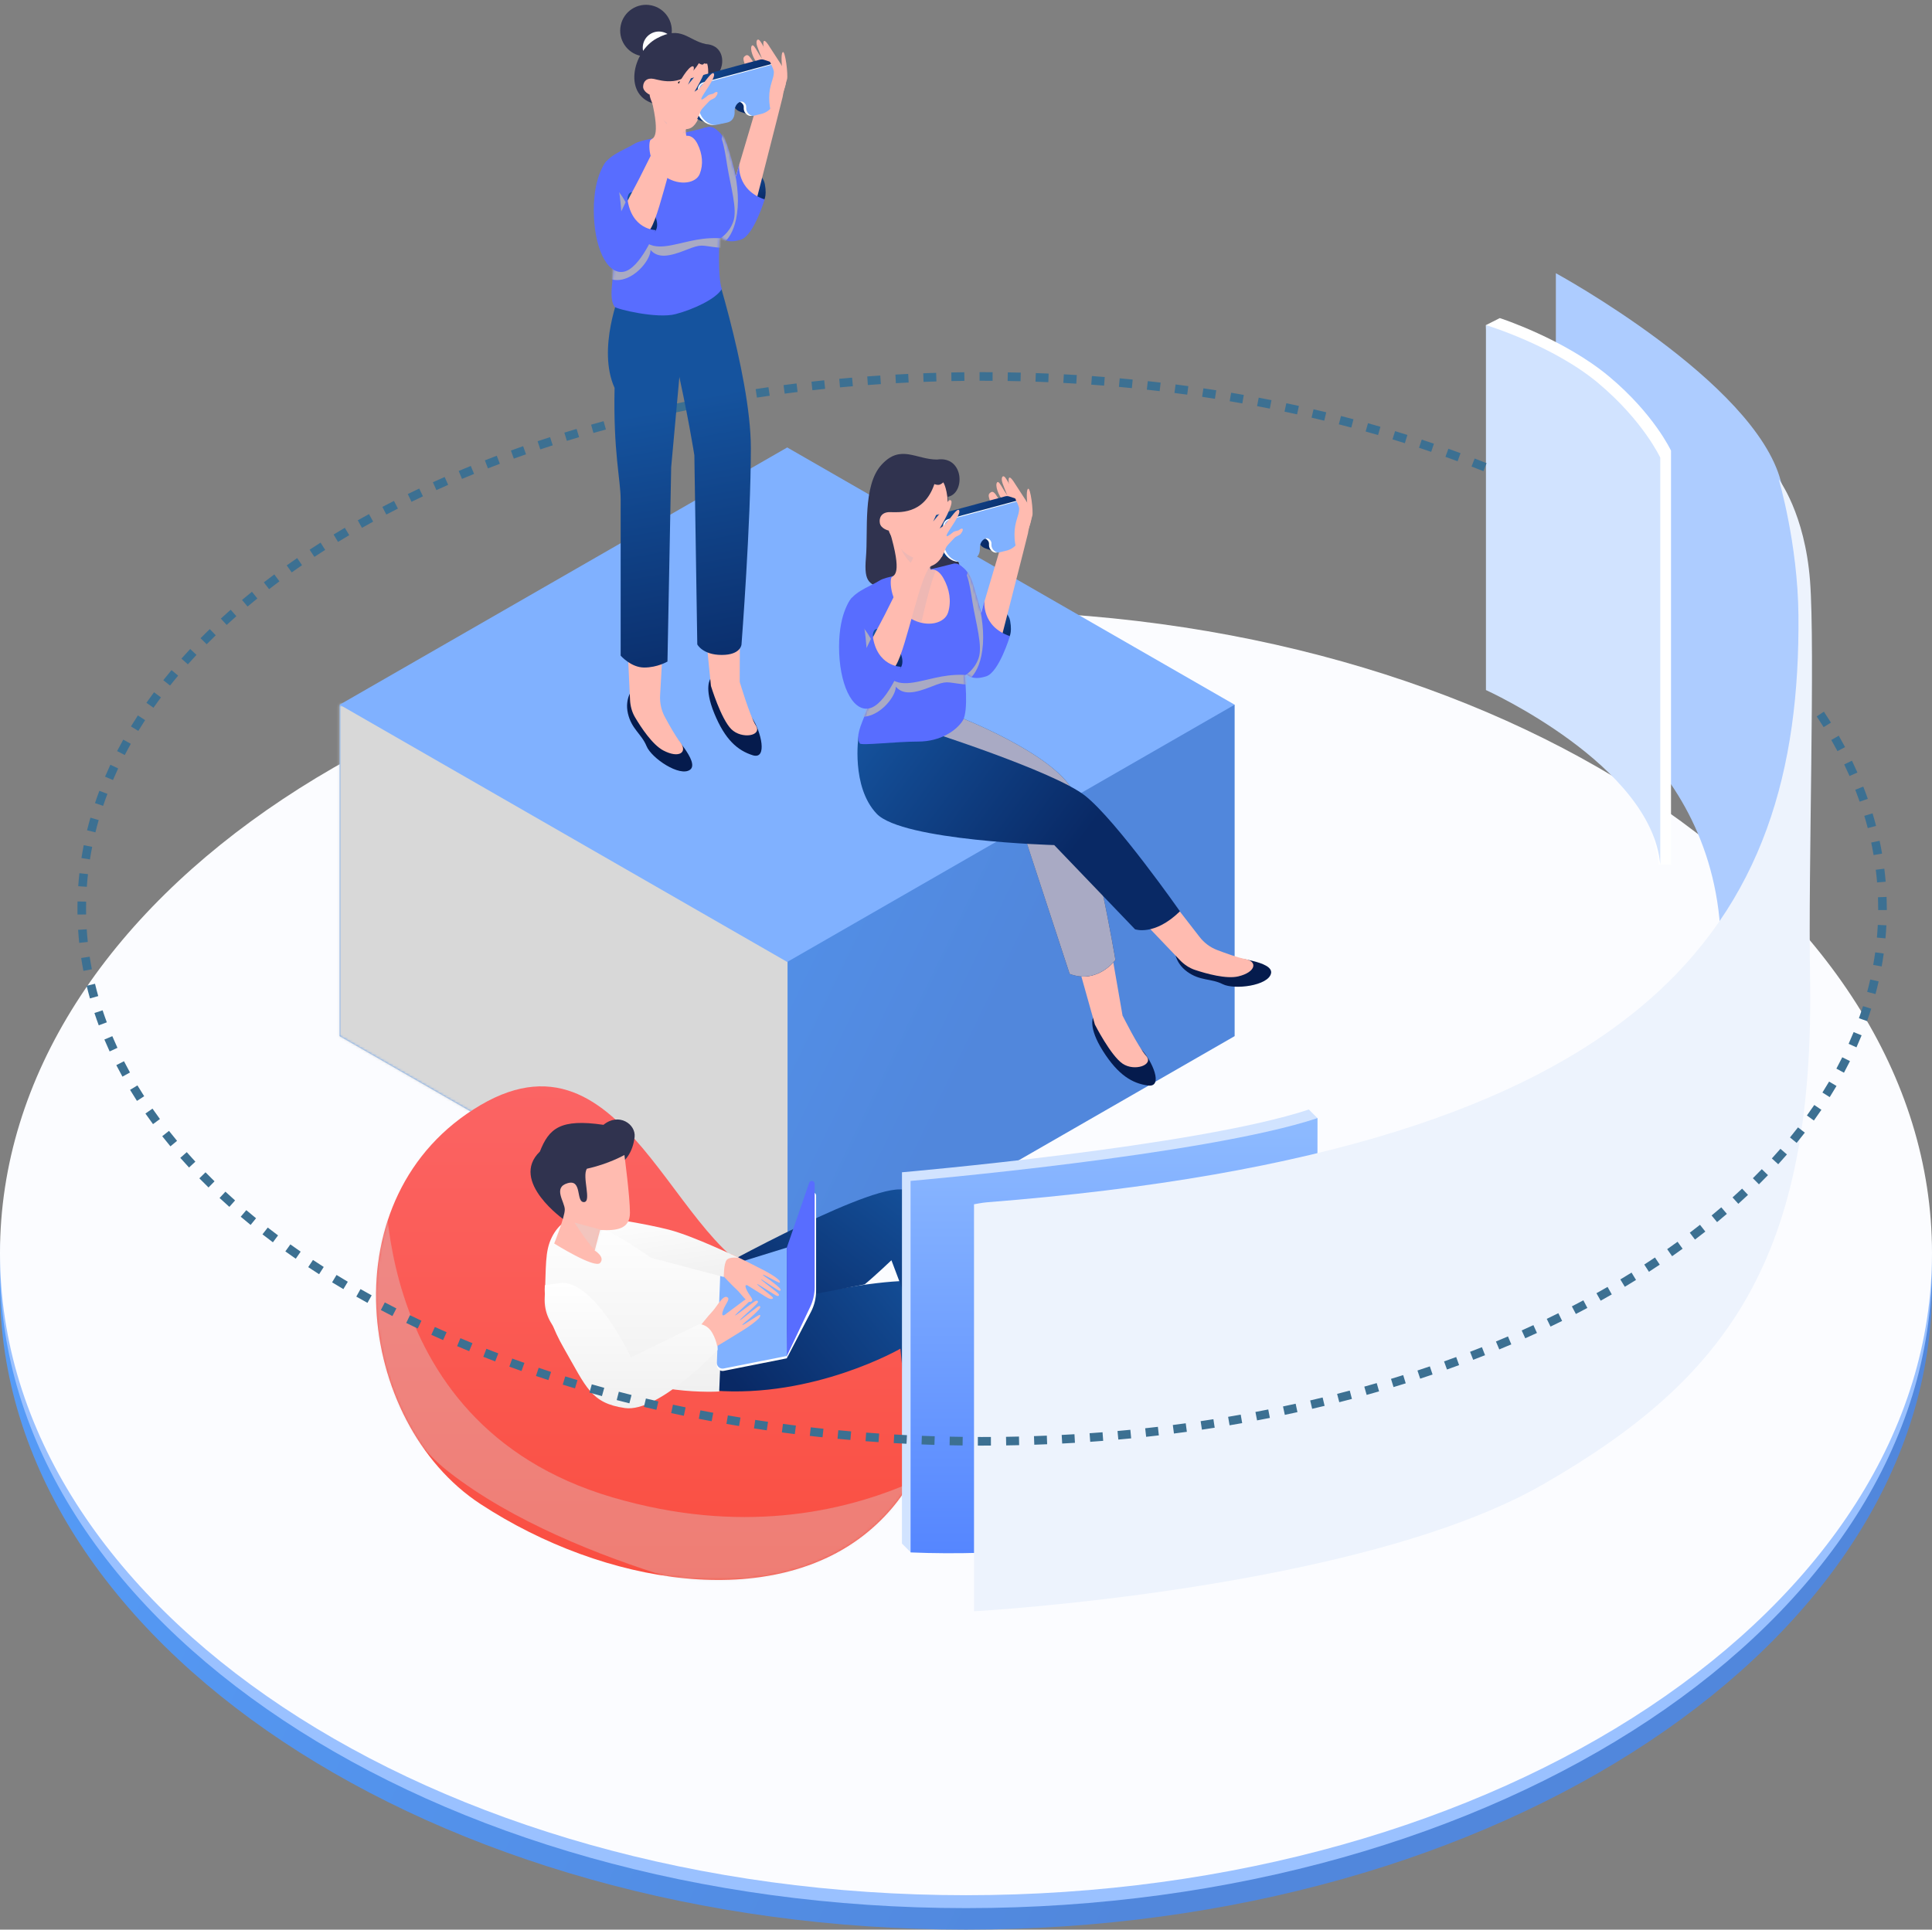
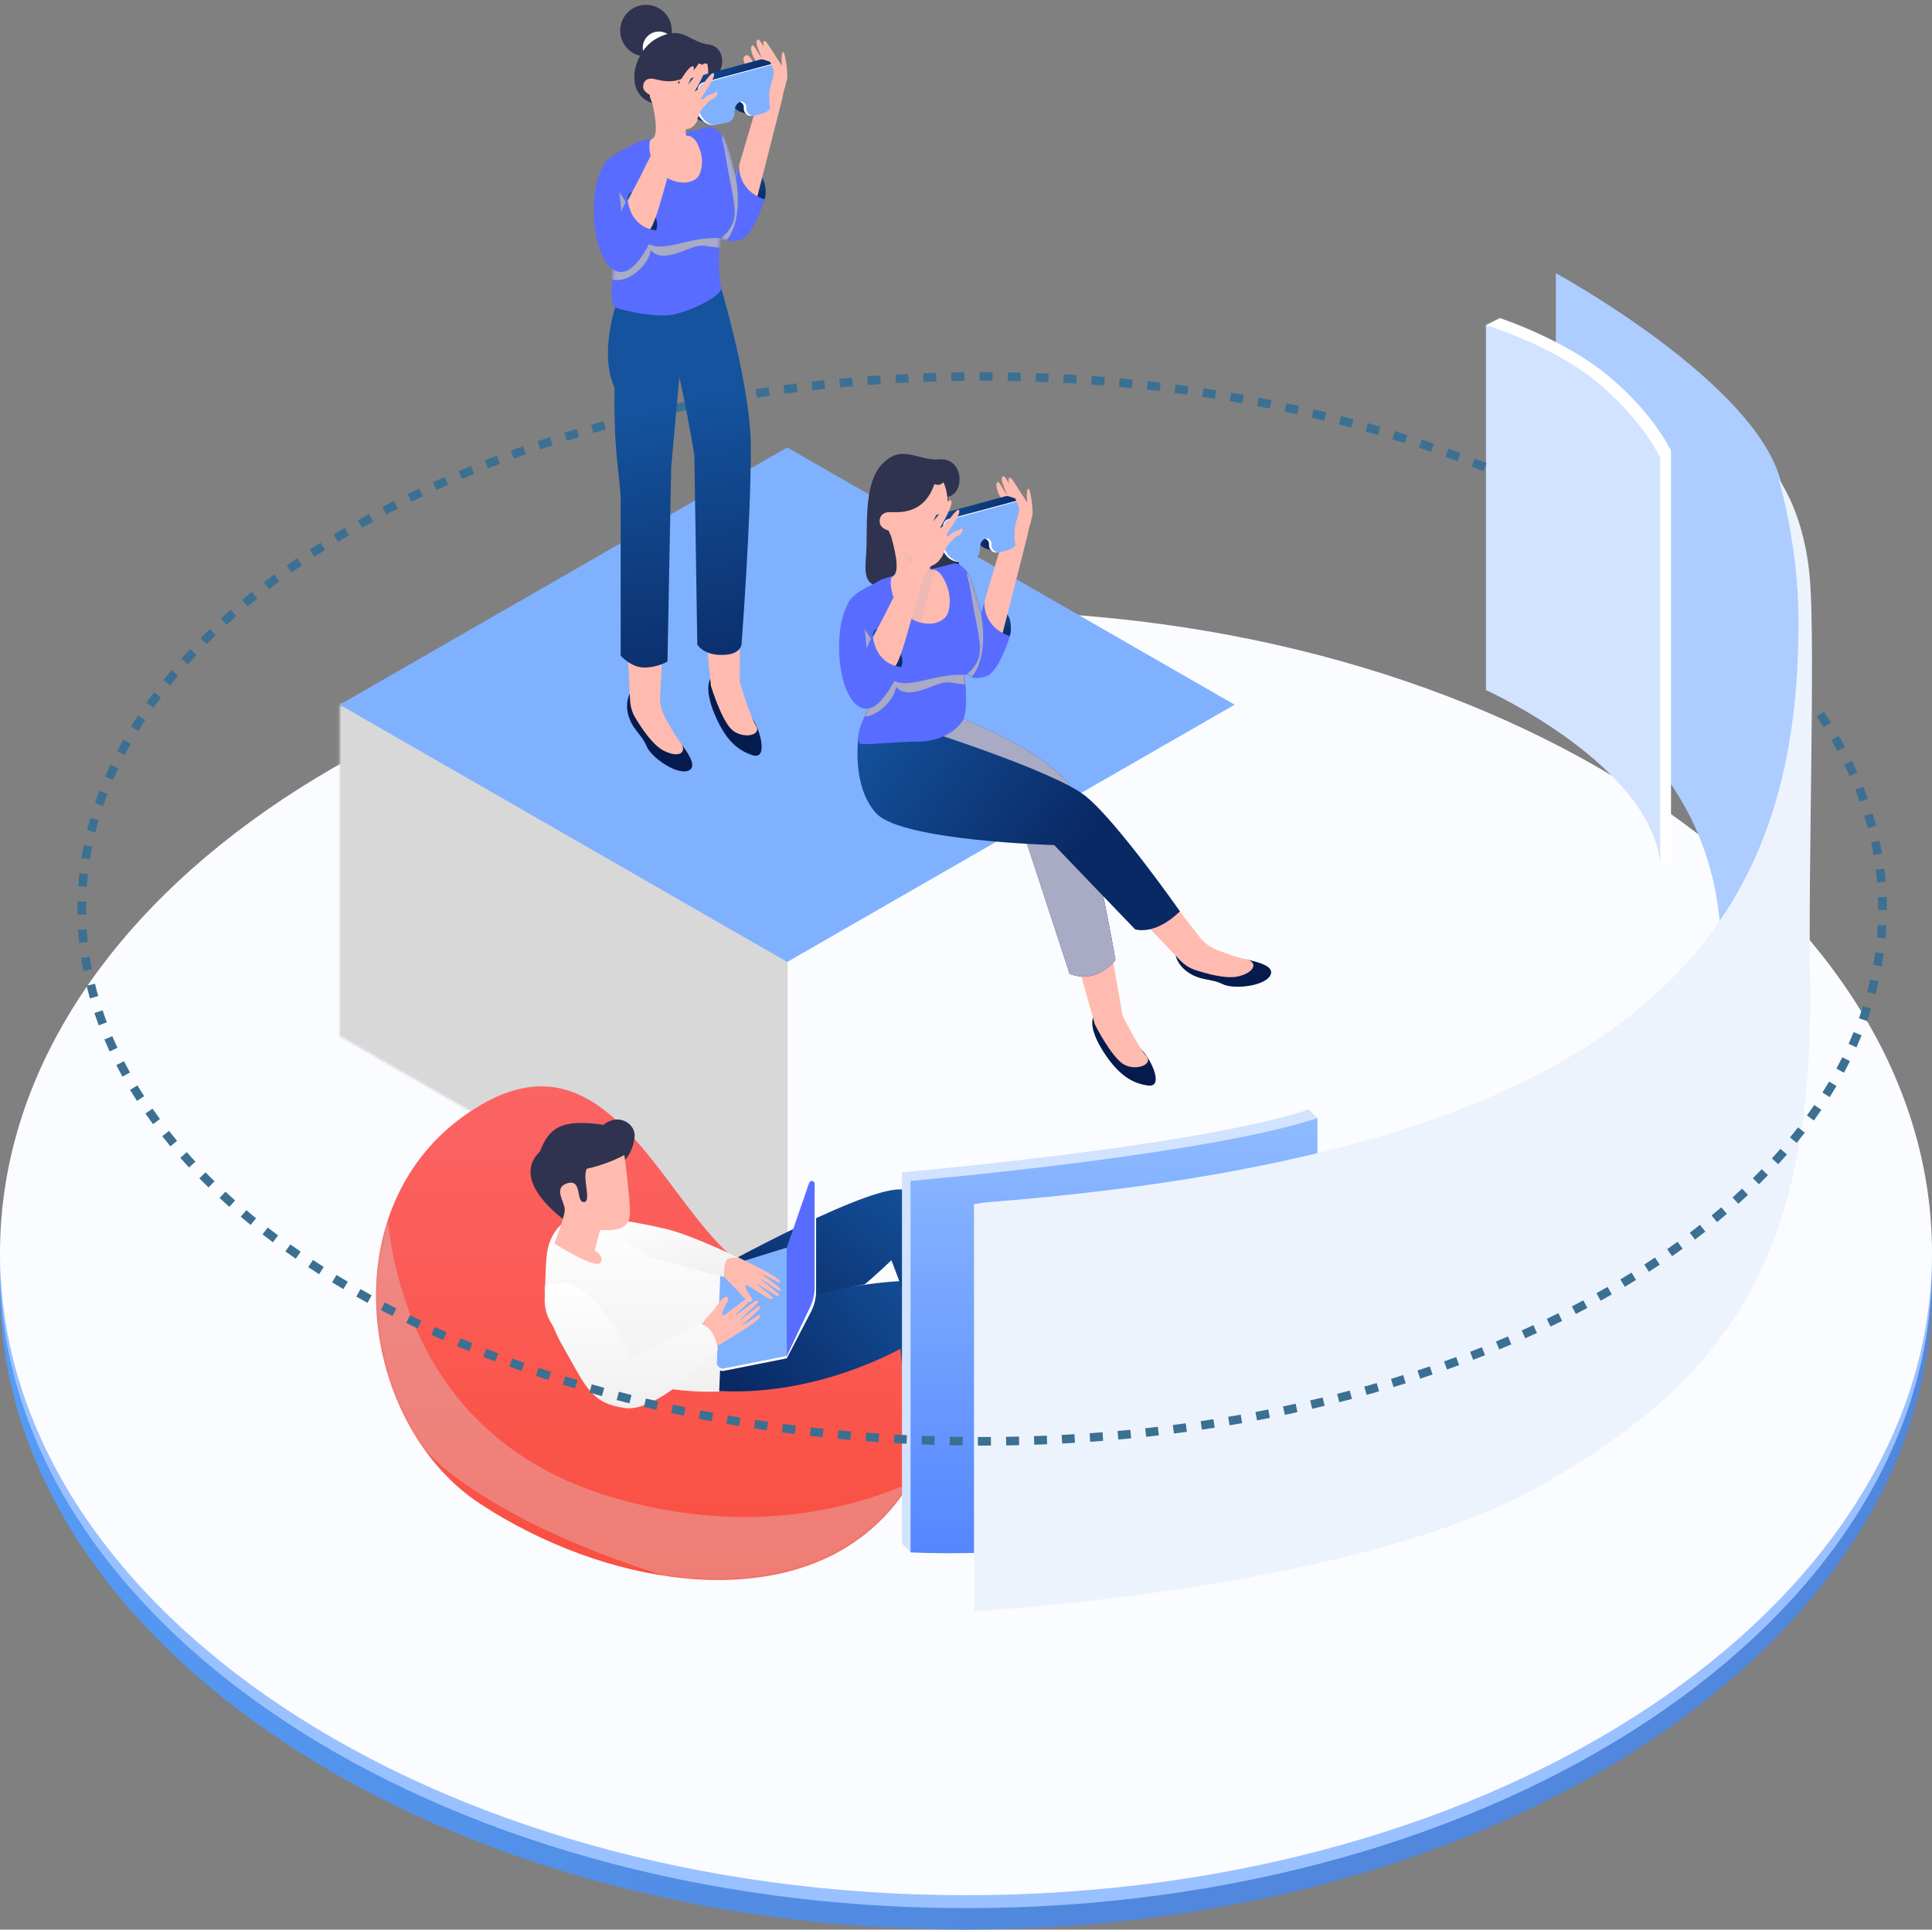
<svg xmlns="http://www.w3.org/2000/svg" width="808" height="807.2" viewBox="0 0 808 807.2" fill="none">
  <rect x="0" y="0" width="808" height="807.2" fill="#808080" stroke="none" />
  <path d="M404 807.2C627.121 807.2 808 686.936 808 538.585C808 390.234 627.121 269.97 404 269.97C180.879 269.97 0 390.234 0 538.585C0 686.936 180.879 807.2 404 807.2Z" fill="url(#linear_fill_vcT1x0X8sRek-N9DQ3bhz)">
</path>
  <path d="M404 798.2C627.121 798.2 808 677.936 808 529.585C808 381.234 627.121 260.97 404 260.97C180.879 260.97 0 381.234 0 529.585C0 677.936 180.879 798.2 404 798.2Z" fill="#9AC1FF">
</path>
  <path d="M404 792.8C627.121 792.8 808 672.536 808 524.185C808 375.834 627.121 255.57 404 255.57C180.879 255.57 0 375.834 0 524.185C0 672.536 180.879 792.8 404 792.8Z" fill="#FBFCFF">
</path>
-   <path d="M142.04 294.78L142.04 433.432L329.232 541.04L516.35 433.432L516.35 294.78L142.04 294.78Z" fill="url(#linear_fill_1CVCIi8rnplubG2SAv2Vu)">
- </path>
  <g mask="url(#mask-b6r5T44yTobeCr-dffUUB)" style="mix-blend-mode:multiply">
    <rect x="122.46" y="278.92" width="206.91" height="281.27" fill="#D8D8D8">
</rect>
  </g>
  <path d="M329.232 187.18L142.04 294.79L329.232 402.4L516.35 294.79L329.232 187.18Z" fill="#80B1FF">
</path>
  <path d="M412.29 250.52C412.29 250.52 421.478 254.192 422.467 259.705C423.456 265.218 421.859 266.801 421.859 266.801C421.859 266.801 419.471 267.961 417.568 265.857C415.664 263.754 413.503 257.569 413.503 257.569L412.29 250.52Z" fill="url(#linear_fill_F_NG0zaI887NQmmGz_sbx)">
</path>
  <path d="M416.256 276.75C416.256 276.75 429.921 223.405 429.921 223.084C429.921 222.97 430.405 219.811 431.725 215.841C432.263 214.222 430.962 203.543 429.921 204.497C428.88 205.451 429.86 211.632 429.605 212.199C428.493 208.354 425.213 209.224 422.788 208.374C420.363 207.524 418.095 200.551 417.025 201.773C415.956 202.996 417.751 207.749 419.498 209.213C421.245 210.676 423.623 211.461 423.623 211.461L419.772 224.472L409.82 258.022L416.256 276.75Z" fill="#FFBBB0">
</path>
  <path d="M396.66 236.297C396.66 236.297 403.668 233.327 407.027 244.65C410.387 255.973 410.387 256.476 410.387 256.476L411.724 251.337C411.724 251.337 410.387 262.057 422.36 266.106C422.36 266.106 417.807 281.221 412.45 282.918C407.093 284.615 404.434 283.089 402.667 279.914C400.9 276.739 396.66 236.297 396.66 236.297Z" fill="#586DFF">
</path>
  <g mask="url(#mask-yosqD_mrHvM-B-I7dDyCV)" style="mix-blend-mode:multiply">
    <path d="M404.88 238.39C404.88 238.39 412.094 254.882 411.083 269.402C410.073 283.923 402.676 285.73 402.676 285.73C402.676 285.73 398.851 263.671 399.862 260.104C400.872 256.537 404.88 238.39 404.88 238.39Z" fill="#A9AAC4">
</path>
  </g>
  <path d="M457.184 425.606C457.184 425.606 454.946 429.657 461.292 439.681C467.639 449.704 473.538 453.215 480.124 454.092C486.709 454.968 481.945 443.707 477.09 438.698C472.235 433.688 468.455 422.53 468.455 422.53L457.184 425.606Z" fill="#051B4D">
</path>
  <path d="M465.176 400.08L469.462 424.791C469.462 424.791 475.973 437.924 479.344 441.691C482.714 445.457 474.471 448.369 469.462 444.926C464.452 441.483 457.896 428.568 457.896 428.568L450.9 403.676L465.176 400.08Z" fill="#FFBBB0">
</path>
  <path d="M491.244 397.15C491.244 397.15 491.092 402.554 496.511 406.49C501.93 410.425 506.447 409.213 511.339 411.683C516.231 414.152 530.463 412.369 531.579 407.177C532.695 401.985 515.204 400.702 514.053 400.083C512.903 399.464 491.244 397.15 491.244 397.15Z" fill="#051B4D">
</path>
  <path fill="#FFBBB0" d="M478.282 385.736L492.188 400.303L493.442 401.618C495.206 403.466 497.353 404.93 499.777 405.736C504.542 407.321 512.853 409.635 517.855 408.446C525.18 406.704 526.129 402.21 520.778 401.183C517.627 400.579 512.564 398.758 508.931 397.369C506.041 396.264 503.563 394.355 501.667 391.91L489.204 375.84L478.282 385.736">
</path>
  <path d="M396.398 207.832C403.808 206.455 403.212 190.575 391.912 192.239C383.056 192.239 376.641 185.69 368.675 194.414C360.71 203.138 363.116 221.986 362.153 233.195C361.19 244.405 363.795 244.189 370.819 246.95C377.842 249.71 406.839 249.648 400.623 234.458C394.407 219.268 397.493 214.559 396.398 207.832Z" fill="#30334F">
</path>
  <path d="M400.186 299.53C400.186 299.53 440.279 314.861 448.859 331.023C457.439 347.185 466.49 401.555 466.49 401.555C466.49 401.555 459.069 411.845 447.343 407.393L423.25 333.804L385.68 311.751L400.186 299.53Z" fill="url(#linear_fill_LvkSGYeOttwPJ8gDHWUjn)">
</path>
  <g style="mix-blend-mode:multiply">
    <path d="M400.186 299.53C400.186 299.53 440.279 314.861 448.859 331.023C457.439 347.185 466.49 401.555 466.49 401.555C466.49 401.555 459.069 411.845 447.343 407.393L423.25 333.804L385.68 311.751L400.186 299.53Z" fill="#A9AAC4">
</path>
  </g>
  <path d="M359.046 308.016C359.046 308.016 355.863 329.018 366.633 340.393C377.402 351.767 440.895 353.511 440.895 353.511L474.696 388.74C474.696 388.74 482.773 391.676 493.48 381.221C493.48 381.221 466.917 343.297 453.907 332.936C440.895 322.575 385.677 305.07 385.677 305.07L359.046 308.016Z" fill="url(#linear_fill_eL3twITQ6IcNFz51az112)">
</path>
  <path d="M402.678 301.366C400.18 305.466 393.434 310.209 384.045 310.209C374.655 310.209 360.24 311.957 359.605 311.007C355.957 305.556 368.148 292.378 364.703 281.037C360.657 267.721 352.997 260.415 354.183 254.154C355.37 247.893 363.602 245.572 367.867 242.856C370.569 241.136 379.002 240.023 386.986 238.558C391.605 237.71 396.213 236.362 399.117 235.7C404.385 235.7 405.406 243.73 406.746 252.142C408.086 260.555 411.068 270.199 409.268 275.338C407.468 280.477 403.48 282.589 403.48 282.589C403.48 282.589 405.176 297.266 402.678 301.366Z" fill="#586DFF">
</path>
  <g mask="url(#mask-I1uuIeCIE4glMU66-IHH2)" style="mix-blend-mode:multiply">
    <path d="M351.215 253.65C351.215 253.65 363.506 260.974 366.774 273.575C370.041 286.176 376.229 286.625 383.383 285.263C390.538 283.901 396.373 281.524 406.13 282.523C415.887 283.521 409.783 286.985 402.698 286.217C395.613 285.449 396.297 284.535 389.458 287.251C382.621 289.968 377.81 290.872 374.645 287.251C374.645 293.906 357.638 311.234 348.421 288.455C339.205 265.676 351.215 253.65 351.215 253.65Z" fill="#A9AAC4">
</path>
  </g>
  <g mask="url(#mask-I1uuIeCIE4glMU66-IHH2)">
    <path d="M365.014 266.062C365.014 266.062 364.918 262.587 367.483 263.108C370.048 263.628 379.932 273.473 376.805 279.158C373.679 284.843 365.014 266.062 365.014 266.062Z" fill="url(#linear_fill_hnWYdc92pNCehVQ-nisAu)">
</path>
  </g>
  <path d="M388.588 233.034C388.588 233.034 388.588 237.328 389.255 238.373C389.255 238.373 392.012 237.328 394.582 241.924C397.153 246.52 397.938 251.547 396.523 256.175C395.108 260.802 387.768 262.665 381.123 258.848C372.064 253.594 371.978 242.467 372.902 241.48C373.826 240.494 377.58 240.654 371.978 221.885C366.377 203.117 388.588 233.034 388.588 233.034Z" fill="#FFBBB0">
</path>
  <g mask="url(#mask-ezeXx9RUWJluHgSOIVU1s)" style="mix-blend-mode:multiply" opacity="0.2">
    <path d="M385.178 261.22C385.178 261.22 389.331 241.863 391.836 237.938C394.342 234.012 385.178 234.635 385.178 234.635L376.28 260.105L385.178 261.22Z" fill="#A9AAC4">
</path>
  </g>
  <g mask="url(#mask-ezeXx9RUWJluHgSOIVU1s)" style="mix-blend-mode:multiply" opacity="0.2">
    <path d="M375.17 224.47C375.17 224.47 377.769 238.969 389.254 238.372C400.738 237.775 391.9 230.954 390.577 229.811C389.254 228.668 375.17 224.47 375.17 224.47Z" fill="#A9AAC4">
</path>
  </g>
  <path d="M396.513 213.341C396.513 222.092 397.409 234.244 390.384 234.454C383.358 234.664 379.177 232.845 375.439 228.05C371.702 223.256 371.721 221.97 371.721 221.97C371.721 221.97 368.432 221.248 367.98 218.859C367.528 216.471 368.769 214.229 372.104 214.229C375.439 214.229 386.338 215.648 390.771 202.512C390.771 202.512 391.894 202.979 392.795 202.783C393.696 202.588 394.499 201.77 394.499 201.77C394.499 201.77 396.513 204.59 396.513 213.341Z" fill="#FFBBB0">
</path>
  <path d="M425.87 209.76C425.87 209.76 424.61 207.673 424.61 207.396C424.61 207.373 424.584 207.3 424.536 207.187C424.03 205.997 421.07 200.3 420.177 199.497C419.199 198.618 418.541 200.022 419.271 202.106C420.001 204.19 421.81 208.535 421.81 208.535L425.87 209.76Z" fill="#FFBBB0">
</path>
-   <path d="M414.407 205.925C416.002 204.933 417.018 208.427 418.415 209.48C419.811 210.532 417.93 213.767 417.93 213.767C417.93 213.767 415.191 213.975 414.407 210.885C413.623 207.795 412.812 206.918 414.407 205.925Z" fill="#FFBBB0">
- </path>
  <path fill="url(#linear_fill_ZADFAkIjqE6nWdfcfPy5U_0)" d="M403.87 227.77L403.87 227.22C403.87 225.347 404.769 223.89 406.29 223.3L406.31 223.29C406.56 223.193 406.853 223.188 407.16 223.27C408.066 223.511 408.849 224.456 408.91 225.38C409.022 227.078 410.412 228.833 412.08 229.39L417.08 231.06C419.832 228.28 421.927 224.828 423.27 220.87L427.17 212.49L427.17 210.8C427.17 209.948 426.629 209.2 425.82 208.93L422.09 207.68C421.536 207.495 420.944 207.478 420.38 207.63L391.21 215.51C389.915 215.86 389.01 217.038 389.01 218.38L389.01 224.05C389.01 227.862 392.11 231.986 395.93 233.26L400.3 234.72L401.71 233.37C403.112 232.026 403.87 230.059 403.87 227.77">
</path>
  <path fill="#FFFFFF" d="M419.87 230.4C423.74 229.457 426.12 226.15 426.12 221.71L426.67 210.42C426.703 209.75 426.079 209.236 425.43 209.41L396.63 217.14C395.396 217.471 394.516 218.564 394.44 219.84L393.95 228.05C393.95 228.885 394.166 229.773 394.57 230.64C395.9 233.488 398.945 235.385 401.37 234.87L405.69 233.95C407.6 233.545 408.78 231.952 408.78 229.79L408.78 229.24C408.78 227.38 409.681 225.935 411.2 225.35C411.46 225.25 411.77 225.254 412.09 225.36C412.933 225.639 413.62 226.544 413.62 227.38L413.62 228.17C413.62 228.551 413.718 228.956 413.91 229.35C414.514 230.584 415.849 231.384 416.89 231.13L419.87 230.4">
</path>
  <path fill="#80B1FF" d="M409.8 229.17C409.8 227.287 410.698 225.823 412.22 225.23C412.48 225.128 412.799 225.132 413.12 225.24C413.964 225.523 414.64 226.434 414.64 227.28L414.64 228.09C414.64 228.476 414.747 228.881 414.94 229.28C415.545 230.529 416.877 231.337 417.92 231.08L420.91 230.35C424.787 229.395 427.17 226.035 427.17 221.54L427.17 210.54C427.17 209.888 426.549 209.419 425.92 209.59L397.13 217.4C395.836 217.751 394.94 218.929 394.94 220.27L394.94 227.96C394.94 228.806 395.154 229.713 395.56 230.59C396.892 233.474 399.94 235.381 402.37 234.86L406.7 233.94C408.613 233.53 409.8 231.908 409.8 229.72L409.8 229.17">
</path>
  <path d="M390.285 218.121C390.285 218.121 393.038 214.857 394.052 213.465C395.833 211.022 396.549 208.877 397.537 209.253C399.644 210.055 392.993 221.058 392.993 221.058C392.993 221.058 394.888 219.836 395.494 219.112C397.794 216.366 400.423 212.327 401.113 213.465C402.115 215.117 396.313 222.212 395.898 223.865C395.623 224.965 397.157 223.849 398.588 222.652C399.307 222.051 400.69 222.083 401.113 221.712C402.38 220.602 403.497 221.096 401.827 223.28C401.267 224.014 399.867 224.264 399.175 225.011C397.804 226.489 396.407 227.862 395.898 228.608C395.133 229.731 394.075 235.032 389.6 236.713C385.123 238.393 379.234 270.879 374.685 278.314C370.138 285.748 364.657 287.467 360.611 284.036C356.566 280.605 365.672 265.788 370.072 257.086C374.472 248.384 384.038 229.104 384.038 229.104C384.038 229.104 385.094 221.021 385.778 219.112C386.463 217.203 390.455 210.407 392.27 210.407C394.085 210.407 390.285 218.121 390.285 218.121Z" fill="#FFBBB0">
</path>
  <path d="M356.343 249.95C356.343 249.95 350.91 255.454 350.91 270.593C350.91 285.732 356.245 297.607 363.317 296.372C370.388 295.136 376.81 278.931 376.81 278.931C376.81 278.931 366.644 278.931 364.955 265.757L362.39 271.104C362.39 271.104 361.961 263.737 360.819 259.586C359.678 255.436 356.343 249.95 356.343 249.95Z" fill="#586DFF">
</path>
  <path d="M431.263 217.471C431.804 213.735 430.18 211.088 428.955 209.211C427.178 206.489 425.014 203.194 424.503 202.359C420.948 196.557 421.873 202.291 422.047 202.756C423.569 206.82 426.238 211.425 426.238 212.772C426.238 215.854 424.279 218.003 424.279 223.553C424.279 229.103 425.79 231.09 425.79 231.09C425.79 231.09 430.723 221.208 431.263 217.471Z" fill="#FFBBB0">
</path>
  <path d="M387.869 559.007C387.869 559.007 403.085 607.647 362.932 640.845C322.778 674.04 253.045 663.259 200.941 629.161C148.836 595.064 136.871 499.928 200.941 462.295C265.01 424.664 284.256 534.385 328.359 535.931C372.459 537.48 387.869 559.007 387.869 559.007Z" fill="url(#linear_fill_FqjpJNRZVkymCdLYBRE58)">
</path>
  <g mask="url(#mask-Pgv9kFdoE7njVYiBDXSQJ)" style="mix-blend-mode:multiply" opacity="0.34">
    <path d="M427.67 589.847C427.67 589.847 362.538 657.658 256.085 626.35C149.634 595.042 161.399 481.18 161.399 481.18C161.399 481.18 134.478 574.178 187.621 615.676C240.765 657.173 333.506 673.3 333.506 673.3C333.506 673.3 396.071 650.276 411.869 620.062C427.67 589.847 427.67 589.847 427.67 589.847Z" fill="#D8D8D8">
</path>
  </g>
  <path d="M387.538 642.869C389.878 643.67 392.145 641.942 398.173 640.96C401.613 640.4 410.81 644.122 414.208 643.512C423.563 641.833 422.425 638.04 420.805 636.899C419.962 636.304 416.962 635.381 412.682 634.7C408.731 634.071 403.623 630.719 402.171 629.246C399.143 626.175 397.933 624.725 397.986 619.483C397.996 618.469 398.322 615.533 398.842 611.417C401.009 594.242 385.614 545.54 385.614 545.54L388.151 557.158C388.151 557.158 385.639 573.964 385.296 585.701C384.952 597.439 387.216 629.006 386.403 632.075C385.59 635.144 383.863 641.61 387.538 642.869Z" fill="#FFBBB0">
</path>
  <path d="M382.519 639.521C382.519 639.521 381.75 641.399 381.75 643.548C381.75 645.697 386.306 646.85 391.793 646.85C397.279 646.85 395.146 644.754 398.845 644.151C402.544 643.548 402.07 645.652 407.469 645.652C412.868 645.652 420.277 644.662 421.34 639.521C422.403 634.379 382.519 639.521 382.519 639.521Z" fill="#30334F">
</path>
  <path d="M412.114 629.907C419.455 631.67 423.981 634.27 423.266 637.372C422.551 640.473 418.625 644.142 409.914 643.329C401.202 642.516 399.398 643.298 394.962 643.699C390.526 644.1 385.307 644.109 383.132 640.74C383.132 640.74 382.348 636.757 383.132 630.787C383.916 624.816 383.742 624.221 385.258 622.344C385.843 621.619 387.312 622.588 387.312 623.475C387.312 624.623 389.985 625.423 393.296 625.423C395.7 625.423 396.663 625.11 399.14 624.485C398.636 623.821 398.426 623.308 398.491 623.041C398.593 622.619 400.778 623.285 402.198 624.485C403.693 625.367 404.773 628.144 412.114 629.907Z" fill="#181E36">
</path>
  <path d="M296.882 550.75C296.882 550.75 370.933 531.845 387.693 536.593C404.452 541.341 400.767 549.372 400.767 562.556C400.767 575.74 400.767 612.368 400.767 612.368C400.767 612.368 400.482 617.93 391.656 618.921C382.83 619.911 381.618 614.892 381.618 614.892L376.57 564.167C376.57 564.167 340.534 585.001 298.433 581.697C256.331 578.393 296.882 550.75 296.882 550.75Z" fill="url(#linear_fill_P5Xz3AtGlVThV5RkUevfh)">
</path>
  <path d="M426.163 592.62C435.024 589.186 433.184 585.68 431.376 584.869C430.435 584.446 427.314 584.112 422.982 584.26C418.984 584.397 413.331 582.081 411.624 580.912C408.066 578.475 406.601 577.283 405.653 572.127C405.47 571.13 405.23 568.185 404.954 564.046C403.805 546.773 379.399 501.903 379.399 501.903L384.106 512.824C384.106 512.824 384.848 529.8 386.751 541.387C388.653 552.975 396.899 583.53 396.686 586.698C396.473 589.865 396.012 596.543 399.859 597.077C402.309 597.417 404.205 595.288 409.935 593.174C413.205 591.967 422.943 593.867 426.163 592.62Z" fill="#FFBBB0">
</path>
  <path d="M394.292 594.738C394.292 594.738 393.896 596.729 394.306 598.838C394.716 600.948 399.408 601.21 404.794 600.163C410.179 599.116 407.685 597.466 411.201 596.168C414.717 594.871 414.653 597.027 419.953 595.996C425.253 594.966 432.337 592.581 432.399 587.331C432.462 582.081 394.292 594.738 394.292 594.738Z" fill="#30334F">
</path>
  <path d="M402.181 578.843C404.54 578.384 405.427 577.893 407.739 576.807C407.117 576.251 406.813 575.788 406.826 575.514C406.846 575.08 409.117 575.316 410.741 576.224C412.376 576.805 413.966 579.324 421.509 579.654C429.051 579.983 433.991 581.673 433.88 584.853C433.77 588.034 430.617 592.385 421.91 593.249C413.203 594.113 411.582 595.225 407.304 596.466C403.025 597.706 397.904 598.71 395.127 595.818C395.127 595.818 393.597 592.058 393.227 586.047C392.858 580.037 392.573 579.486 393.703 577.354C394.139 576.531 395.766 577.202 395.935 578.072C396.154 579.199 398.931 579.475 402.181 578.843Z" fill="#181E36">
</path>
  <path d="M361.606 537.283C361.46 537.305 338.197 541.81 338.051 541.833C317.332 544.976 320.399 545.672 312.434 551.778C306.162 556.587 311.702 562.608 301.764 564.45C260.168 572.161 292.217 534.825 292.217 534.825C292.217 534.825 358.954 497.282 376.404 497.544C393.855 497.805 392.376 506.552 395.804 519.345C399.231 532.138 408.754 567.677 408.754 567.677L390.882 575.091L372.81 527.182C372.81 527.182 365.477 534.161 361.606 537.283Z" fill="url(#linear_fill__BmHFXAATlcBmRCBjHTSG)">
</path>
  <path d="M248.652 509.143C248.652 509.143 261.141 512.827 272.719 525.95C295.992 523.83 303.07 525.95 303.07 525.95L300.78 582.085C300.78 582.085 268.845 584.198 248.652 569.465C238.529 562.08 227.154 555.603 227.807 542.722C228.46 529.841 227.791 523.531 230.805 517.526C236.848 505.483 248.652 509.143 248.652 509.143Z" fill="url(#linear_fill_1LorGAX1y61iT3J8oJnqA)">
</path>
  <path fill="#FFFFFF" d="M302.93 530.97C301.967 531.268 301.299 532.133 301.26 533.14L299.81 571.04C299.752 572.574 301.144 573.759 302.65 573.46L329.06 568.21L329.06 522.88L302.93 530.97">
</path>
  <path fill="#80B1FF" d="M302.93 529.98C301.967 530.278 301.299 531.143 301.26 532.15L299.81 570.05C299.752 571.584 301.144 572.769 302.65 572.47L329.06 567.22L329.06 521.89L302.93 529.98">
</path>
  <path fill="#FFFFFF" d="M329.06 568.21L339.17 548.76C340.577 546.053 341.31 543.041 341.31 539.99L341.31 500.1C341.31 498.766 339.447 498.443 339 499.7L330.05 524.84L329.06 568.21">
</path>
  <path fill="#586DFF" d="M329.06 567.23L338.85 546.68C340.067 544.126 340.7 541.329 340.7 538.5L340.7 495.2C340.7 493.859 338.827 493.552 338.39 494.82L329.06 521.89L329.06 567.23">
</path>
  <path d="M322.793 538.018C325.073 539.394 326.055 540.351 326.438 539.802C326.821 539.254 325.095 537.891 323.203 536.396C321.308 534.898 319.197 533.684 319.057 533.283C318.859 532.712 325.573 536.679 325.985 536.562C326.349 536.458 326.25 535.901 325.487 535.211C324.228 534.07 321.584 532.479 319.376 531.339C311.138 527.085 305.633 524.466 305.633 524.466C305.633 524.466 302.733 525.765 302.057 527.438C301.38 529.111 302.056 533.308 302.056 533.308C302.056 533.308 306.329 537.897 308.141 539.502C309.954 541.108 313.056 546.152 314.51 544.189C315.147 543.33 313.081 541.714 312.034 539.071C311.195 536.95 312.672 537.727 312.672 537.727C312.672 537.727 317.111 540.518 318.868 541.599C320.141 542.383 322.367 544.033 323.242 543.148C323.559 542.828 322.36 541.951 321.18 540.978C319.107 539.27 316.352 537.235 316.675 537.171C316.951 537.116 319.566 538.861 322.196 540.473C323.908 541.521 325.3 542.586 325.699 541.951C325.902 541.628 325.996 541.482 324.19 539.999C321.759 538.004 318.124 535.411 318.304 535.154C318.399 535.018 321.864 537.457 322.793 538.018Z" fill="#FFBBB0">
</path>
  <path d="M248.659 509.137C250.911 508.821 269.322 511.731 279.691 514.388C290.061 517.045 309.03 526.227 309.03 526.227C309.03 526.227 305.115 525.566 303.894 527.103C302.672 528.641 302.7 534.193 302.7 534.193L272.103 526.1C272.103 526.1 252.851 511.76 241.957 510.884C231.064 510.008 246.406 509.454 248.659 509.137Z" fill="url(#linear_fill_HqJkLfyL9sVXXHeEr3x7l)">
</path>
  <path d="M236.154 510.441C236.154 510.441 212.832 494.189 225.789 481.718C229.618 472.018 234.31 467.887 252.384 470.537C258.8 465.267 266.035 470.265 265.401 475.68C264.768 481.096 262.075 487.754 252.384 490.482C242.694 493.211 251.942 501.722 243.301 507.183C234.66 512.643 236.154 510.441 236.154 510.441Z" fill="#30334F">
</path>
  <path d="M237.364 494.953C243.609 493.114 240.739 502.858 244.177 502.858C247.615 502.858 243.296 492.192 245.455 488.896C254.593 486.91 261.137 483.15 261.137 483.15C261.137 483.15 263.46 500.555 263.46 507.344C263.46 514.134 257.946 514.902 250.977 514.518L248.715 523.1C248.715 523.1 253.239 525.829 250.977 528.321C248.715 530.814 231.77 520.176 231.77 520.176C231.77 520.176 236.202 509.188 236.202 505.972C236.202 502.757 231.119 496.793 237.364 494.953Z" fill="#FFBBB0">
</path>
  <g mask="url(#mask-H_w_Oq3BM55_uZHLyy3Cl)" style="mix-blend-mode:multiply" opacity="0.34">
    <path d="M251.86 514.571L240.26 511.43C240.26 511.43 247.449 522.653 249.654 523.516C251.86 524.379 251.86 514.571 251.86 514.571Z" fill="#D8D8D8">
</path>
  </g>
  <path d="M307.49 550.265C307.796 550.298 310.48 548.169 313.194 546.183C314.96 544.891 316.377 543.611 316.872 544.258C317.125 544.588 317.241 544.736 315.413 546.506C312.953 548.887 309.238 552.027 309.458 552.287C309.574 552.424 313.12 549.467 314.079 548.774C316.433 547.076 317.413 545.95 317.883 546.506C318.353 547.061 316.601 548.694 314.681 550.485C312.758 552.279 310.572 553.789 310.458 554.233C310.296 554.868 317.238 549.956 317.699 550.043C318.105 550.121 318.05 550.731 317.284 551.548C316.02 552.898 313.289 554.863 310.991 556.301C302.415 561.666 296.663 565.01 296.663 565.01L291.92 555.811C291.92 555.811 296.14 550.458 297.964 548.556C299.787 546.653 302.687 540.919 304.46 542.9C305.236 543.767 303.138 545.704 302.249 548.654C301.536 551.021 303.072 550.043 303.072 550.043C303.072 550.043 307.646 546.614 309.458 545.282C310.772 544.316 313.041 542.327 314.079 543.198C314.456 543.514 313.232 544.574 312.038 545.734C309.941 547.772 307.131 550.227 307.49 550.265Z" fill="#FFBBB0">
</path>
  <path d="M227.908 537.611C227.908 537.611 226.335 547.464 235.8 563.936C245.265 580.409 247.134 586.96 261.316 589.007C275.499 591.054 300.099 564.706 300.099 564.706C300.099 564.706 300.135 561.625 297.951 557.693C295.766 553.761 292.381 553.901 292.381 553.901L263.891 567.859C263.891 567.859 249.394 536.63 235.009 536.63L227.908 537.611Z" fill="url(#linear_fill_Hu8vldbor9S5NHsjRHGCH)">
</path>
  <path d="M650.69 114.29L650.69 285.398C650.69 285.398 725.414 319.579 719.403 407.61C719.403 407.61 754.196 359.752 754.196 257.503C757.447 231.081 744.786 201.33 744.786 201.33C733.89 159.611 650.69 114.29 650.69 114.29Z" fill="#ADCCFF">
</path>
  <path d="M627.255 133.06L621.45 135.993L625.948 285.371C625.948 285.371 654.944 293.453 672.916 313.68C690.888 333.907 693.759 361.69 693.759 361.69L698.85 361.69L698.85 188.516C698.85 188.516 691.745 173.187 672.916 157.469C654.086 141.75 627.255 133.06 627.255 133.06Z" fill="#FFFFFF">
</path>
  <path d="M621.45 135.99L621.45 288.663C621.45 288.663 690.662 320.022 694.35 361.68L694.35 191.429C694.35 191.429 687.246 176.041 668.416 160.261C649.587 144.483 621.45 135.99 621.45 135.99Z" fill="#D1E3FF">
</path>
  <path d="M377.22 490.383C377.22 490.383 500.4 479.733 547.391 464.13L550.99 467.73L547.391 627.198L380.819 649.31L377.22 645.71L377.22 490.383Z" fill="#D1E3FF">
</path>
  <path d="M380.82 493.997C380.82 493.997 504.001 483.342 550.99 467.73L550.99 630.882C550.99 630.882 457.435 652.735 380.82 649.404L380.82 493.997Z" fill="url(#linear_fill_R1ADp6Hg3ExgBRCq3btvC)">
</path>
  <path d="M407.35 503.772C407.35 503.772 410.924 503.081 412.719 502.943C692.33 480.988 753.264 385.447 752.146 257.505C751.88 227.315 743.914 200.53 743.914 200.53C743.914 200.53 754.81 214.702 756.99 242.936C759.18 271.326 756.194 364.466 756.99 407.611C759.18 526.547 722.406 576.599 645.466 620.871C568.526 665.142 407.35 674.02 407.35 674.02L407.35 503.772Z" fill="#EDF3FD">
</path>
  <path fill="rgba(60, 112, 146, 1)" d="M620.384 197.099M620.394 197.103L615.423 195.153L616.738 191.802L621.708 193.751L620.394 197.103ZM609.587 192.949M609.597 192.952L604.509 191.102L605.739 187.719L610.827 189.569L609.597 192.952ZM598.538 189.014M598.547 189.017L593.458 187.305L594.605 183.893L599.695 185.605L598.547 189.017ZM587.528 185.389M587.537 185.392L582.376 183.789L583.443 180.351L588.604 181.953L587.537 185.392ZM576.326 181.988M576.335 181.99L571.133 180.505L572.121 177.043L577.324 178.528L576.335 181.99ZM565.13 178.863M565.139 178.865L559.923 177.5L560.834 174.017L566.05 175.382L565.139 178.865ZM553.815 175.972M553.823 175.974L548.519 174.708L549.355 171.206L554.659 172.472L553.823 175.974ZM542.455 173.328M542.463 173.33L537.207 172.191L537.969 168.673L543.225 169.811L542.463 173.33ZM531.056 170.926M531.065 170.928L525.73 169.887L526.42 166.354L531.754 167.394L531.065 170.928ZM519.554 168.748M519.562 168.75L514.277 167.83L514.895 164.283L520.18 165.203L519.562 168.75ZM508.098 166.818M508.106 166.819L502.753 165.996L503.299 162.438L508.653 163.261L508.106 166.819ZM496.495 165.098M496.503 165.099L491.177 164.387L491.654 160.819L496.98 161.531L496.503 165.099ZM484.981 163.62M484.989 163.621L479.625 163.009L480.033 159.432L485.397 160.044L484.989 163.621ZM473.36 162.354M473.368 162.355L467.947 161.841L468.287 158.257L473.708 158.771L473.368 162.355ZM461.742 161.311M461.749 161.312L456.384 160.904L456.657 157.314L462.022 157.722L461.749 161.312ZM450.12 160.486M450.128 160.487L444.713 160.176L444.919 156.582L450.334 156.893L450.128 160.487ZM438.415 159.874M438.423 159.874L433.063 159.666L433.202 156.068L438.563 156.277L438.423 159.874ZM426.809 159.48M426.816 159.48L421.413 159.368L421.487 155.769L426.891 155.881L426.816 159.48ZM415.11 159.295M415.116 159.295L410.739 159.28L410.745 157.48L410.745 159.28L410.745 157.48L410.746 159.28L409.677 159.281L409.674 155.681L410.743 155.68L410.745 155.68L410.751 155.68L415.128 155.695L415.116 159.295ZM403.335 159.322M403.343 159.322L397.911 159.407L397.854 155.808L403.286 155.723L403.343 159.322ZM391.623 159.563M391.631 159.563L386.241 159.745L386.12 156.147L391.509 155.965L391.631 159.563ZM380.005 160.014M380.013 160.013L374.668 160.292L374.481 156.697L379.825 156.418L380.013 160.013ZM368.385 160.678M368.393 160.677L362.959 161.061L362.705 157.47L368.139 157.086L368.393 160.677ZM356.676 161.565M356.684 161.565L351.303 162.047L350.981 158.462L356.362 157.979L356.684 161.565ZM345.082 162.664M345.09 162.663L339.764 163.243L339.375 159.664L344.701 159.085L345.09 162.663ZM333.569 163.976M333.577 163.975L328.159 164.669L327.702 161.098L333.119 160.404L333.577 163.975ZM321.903 165.533M321.911 165.532L316.558 166.325L316.031 162.764L321.384 161.971L321.911 165.532ZM310.379 167.303M310.387 167.301L305.101 168.191L304.503 164.641L309.789 163.751L310.387 167.301ZM298.999 169.281M299.007 169.28L293.629 170.296L292.96 166.759L298.338 165.742L299.007 169.28ZM287.427 171.535M287.436 171.534L282.135 172.65L281.393 169.127L286.694 168.011L287.436 171.534ZM276.026 174.003M276.034 174.002L270.814 175.215L269.999 171.709L275.219 170.495L276.034 174.002ZM264.801 176.681M264.81 176.679L259.505 178.033L258.615 174.544L263.92 173.191L264.81 176.679ZM253.392 179.665M253.401 179.662L248.183 181.118L247.215 177.65L252.434 176.195L253.401 179.662ZM242.181 182.865M242.19 182.863L237.068 184.417L236.023 180.972L241.144 179.418L242.19 182.863ZM231.157 186.285M231.167 186.281L225.958 187.995L224.833 184.575L230.042 182.862L231.167 186.281ZM219.978 190.042M219.987 190.039L214.891 191.854L213.683 188.462L218.78 186.647L219.987 190.039ZM209.043 194.017M209.053 194.013L204.071 195.927L202.78 192.566L207.762 190.653L209.053 194.013ZM198.259 198.245M198.269 198.241L193.211 200.335L191.834 197.009L196.892 194.915L198.269 198.241ZM187.421 202.824M187.432 202.82L182.507 205.016L181.041 201.728L185.965 199.532L187.432 202.82ZM176.877 207.621M176.888 207.616L172.101 209.912L170.544 206.667L175.33 204.37L176.888 207.616ZM166.4 212.75M166.411 212.744L161.568 215.246L159.916 212.048L164.759 209.546L166.411 212.744ZM156.048 218.206M156.059 218.199L151.376 220.804L149.626 217.658L154.309 215.053L156.059 218.199ZM146.047 223.88M146.059 223.873L141.361 226.687L139.511 223.599L144.208 220.785L146.059 223.873ZM135.993 230.029M135.993 230.029Q133.712 231.479 131.476 232.951L129.496 229.945Q131.756 228.456 134.062 226.991L135.993 230.029ZM126.318 236.421M126.318 236.421Q124.133 237.921 121.994 239.444L119.906 236.512Q122.07 234.971 124.28 233.453L126.318 236.421ZM116.862 243.18M116.862 243.18Q114.676 244.807 112.542 246.458L110.339 243.61Q112.5 241.939 114.713 240.292L116.862 243.18ZM107.631 250.343M107.631 250.343Q105.557 252.022 103.536 253.724L101.217 250.97Q103.265 249.246 105.366 247.545L107.631 250.343ZM98.853 257.762M98.853 257.762Q96.796 259.578 94.801 261.418L92.361 258.771Q94.385 256.905 96.47 255.064L98.853 257.762ZM90.226 265.745M90.226 265.745Q88.299 267.614 86.437 269.505L83.872 266.978Q85.763 265.059 87.719 263.161L90.226 265.745ZM82.173 273.951M82.173 273.951Q80.338 275.917 78.573 277.903L75.882 275.512Q77.677 273.492 79.541 271.494L82.173 273.951ZM74.494 282.63M74.494 282.63Q72.766 284.693 71.112 286.776L68.292 284.538Q69.975 282.418 71.734 280.318L74.494 282.63ZM67.305 291.731M67.305 291.731Q65.703 293.886 64.181 296.06L61.232 293.995Q62.783 291.78 64.415 289.584L67.305 291.731ZM60.683 301.24M60.683 301.24Q59.222 303.486 57.844 305.752L54.769 303.881Q56.174 301.569 57.665 299.277L60.683 301.24ZM54.697 311.148M54.697 311.148Q53.391 313.485 52.175 315.84L48.977 314.187Q50.22 311.781 51.554 309.393L54.697 311.148ZM49.418 321.44M49.418 321.44Q48.285 323.863 47.246 326.301L43.934 324.89Q44.998 322.395 46.157 319.915L49.418 321.44ZM44.922 332.087M44.922 332.087Q43.978 334.587 43.133 337.101L39.72 335.954Q40.587 333.377 41.554 330.815L44.922 332.087ZM41.278 343.046M41.278 343.046Q40.54 345.612 39.904 348.19L36.408 347.327Q37.061 344.682 37.819 342.05L41.278 343.046ZM38.551 354.261M38.551 354.261Q38.031 356.877 37.616 359.504L34.06 358.942Q34.486 356.245 35.02 353.559L38.551 354.261ZM36.79 365.664M36.79 365.664Q36.498 368.312 36.312 370.968L32.721 370.717Q32.911 367.989 33.212 365.268L36.79 365.664ZM36.024 377.175M36.024 377.175Q35.99 378.686 35.99 380.2L34.19 380.2L35.99 380.2L34.19 380.2L35.99 380.184L36.011 382.538L32.411 382.57L32.39 380.216L32.39 380.2L32.39 380.2Q32.39 378.645 32.425 377.092L36.024 377.175ZM36.265 388.734M36.265 388.734Q36.437 391.39 36.715 394.039L33.135 394.415Q32.849 391.694 32.672 388.966L36.265 388.734ZM37.509 400.204M37.509 400.204Q37.91 402.832 38.416 405.451L34.882 406.135Q34.362 403.446 33.95 400.747L37.509 400.204ZM39.737 411.528M39.737 411.528Q40.36 414.11 41.086 416.681L37.622 417.659Q36.877 415.022 36.237 412.372L39.737 411.528ZM42.91 422.631M42.91 422.631Q43.743 425.151 44.676 427.657L41.302 428.913Q40.346 426.344 39.492 423.761L42.91 422.631ZM46.971 433.449M46.971 433.449Q47.999 435.894 49.123 438.324L45.855 439.835Q44.705 437.347 43.653 434.845L46.971 433.449ZM51.852 443.932M51.852 443.932Q53.058 446.293 54.356 448.639L51.206 450.381Q49.88 447.984 48.646 445.57L51.852 443.932ZM57.478 454.043M57.478 454.043Q58.848 456.317 60.302 458.572L57.276 460.523Q55.792 458.221 54.394 455.9L57.478 454.043ZM63.775 463.759M63.775 463.759Q65.292 465.942 66.888 468.106L63.991 470.243Q62.364 468.037 60.819 465.813L63.775 463.759ZM70.672 473.068M70.672 473.068Q72.321 475.161 74.045 477.233L71.278 479.535Q69.524 477.427 67.845 475.296L70.672 473.068ZM78.103 481.967M78.103 481.967Q79.868 483.966 81.703 485.944L79.064 488.392Q77.199 486.382 75.404 484.35L78.103 481.967ZM85.947 490.397M85.947 490.397Q87.801 492.29 89.72 494.163L87.205 496.739Q85.257 494.838 83.375 492.915L85.947 490.397ZM94.276 498.497M94.276 498.497Q96.265 500.341 98.313 502.16L95.922 504.851Q93.845 503.007 91.829 501.137L94.276 498.497ZM103.005 506.227M103.005 506.227Q105.019 507.933 107.086 509.615L104.814 512.407Q102.72 510.703 100.679 508.975L103.005 506.227ZM111.981 513.507M111.981 513.507Q114.108 515.161 116.288 516.792L114.132 519.674Q111.923 518.022 109.771 516.349L111.981 513.507ZM121.432 520.554M121.432 520.554Q123.564 522.08 125.744 523.584L123.699 526.547Q121.494 525.026 119.337 523.482L121.432 520.554ZM130.888 527.06M130.888 527.06Q133.118 528.536 135.393 529.989L133.456 533.023Q131.156 531.555 128.901 530.062L130.888 527.06ZM140.76 533.346M140.748 533.338L145.463 536.176L143.606 539.26L138.892 536.423L140.748 533.338ZM150.78 539.258M150.768 539.251L155.441 541.862L153.686 545.005L149.013 542.394L150.768 539.251ZM160.95 544.828M160.939 544.822L165.773 547.331L164.115 550.526L159.281 548.018L160.939 544.822ZM171.467 550.177M171.456 550.172L176.257 552.486L174.694 555.729L169.893 553.415L171.456 550.172ZM181.877 555.097M181.867 555.093L186.783 557.295L185.311 560.581L180.395 558.378L181.867 555.093ZM192.563 559.791M192.552 559.787L197.602 561.887L196.22 565.211L191.17 563.111L192.552 559.787ZM203.432 564.223M203.422 564.219L208.396 566.138L207.1 569.497L202.126 567.577L203.422 564.219ZM214.236 568.309M214.226 568.305L219.316 570.126L218.104 573.516L213.014 571.695L214.226 568.305ZM225.289 572.18M225.279 572.177L230.481 573.897L229.351 577.315L224.149 575.595L225.279 572.177ZM236.409 575.779M236.4 575.776L241.515 577.336L240.465 580.779L235.35 579.219L236.4 575.776ZM247.511 579.09M247.502 579.088L252.714 580.549L251.742 584.016L246.53 582.554L247.502 579.088ZM258.821 582.189M258.812 582.186L264.117 583.548L263.223 587.035L257.917 585.673L258.812 582.186ZM270.141 585.024M270.132 585.022L275.347 586.242L274.527 589.747L269.312 588.527L270.132 585.022ZM281.451 587.602M281.442 587.6L286.738 588.722L285.992 592.244L280.696 591.122L281.442 587.6ZM292.934 589.968M292.926 589.967L298.3 590.99L297.626 594.526L292.253 593.503L292.926 589.967ZM304.418 592.09M304.41 592.089L309.692 592.984L309.09 596.534L303.808 595.638L304.41 592.089ZM315.866 593.969M315.858 593.968L321.207 594.767L320.675 598.327L315.327 597.528L315.858 593.968ZM327.459 595.638M327.451 595.636L332.864 596.337L332.402 599.907L326.989 599.207L327.451 595.636ZM339.075 597.079M339.067 597.078L344.39 597.663L343.996 601.242L338.674 600.657L339.067 597.078ZM350.606 598.287M350.598 598.286L355.976 598.775L355.651 602.36L350.273 601.871L350.598 598.286ZM362.256 599.285M362.248 599.285L367.679 599.675L367.421 603.266L361.99 602.875L362.248 599.285ZM373.976 600.069M373.969 600.068L379.31 600.353L379.119 603.948L373.777 603.663L373.969 600.068ZM385.543 600.628M385.536 600.627L390.922 600.816L390.797 604.414L385.41 604.225L385.536 600.627ZM397.207 600.978M397.199 600.978L402.629 601.069L402.569 604.669L397.139 604.578L397.199 600.978ZM408.962 601.118M408.959 601.118L410.747 601.12L410.745 602.92L410.745 601.12L410.745 602.92L410.74 601.12L414.414 601.11L414.424 604.71L410.75 604.72L410.745 604.72L410.742 604.72L408.955 604.718L408.959 601.118ZM420.741 601.043M420.734 601.043L426.157 600.936L426.227 604.536L420.805 604.642L420.734 601.043ZM432.433 600.756M432.426 600.756L437.805 600.552L437.942 604.15L432.562 604.353L432.426 600.756ZM444.03 600.259M444.023 600.26L449.362 599.96L449.564 603.554L444.224 603.854L444.023 600.26ZM455.693 599.545M455.685 599.546L461.107 599.14L461.376 602.73L455.954 603.136L455.685 599.546ZM467.377 598.611M467.369 598.611L472.739 598.107L473.075 601.692L467.706 602.196L467.369 598.611ZM478.944 597.466M478.937 597.467L484.25 596.866L484.654 600.444L479.341 601.044L478.937 597.467ZM490.502 596.1M490.494 596.101L495.897 595.385L496.37 598.953L490.967 599.669L490.494 596.101ZM502.137 594.495M502.128 594.497L507.467 593.682L508.01 597.241L502.671 598.055L502.128 594.497ZM513.629 592.68M513.621 592.681L518.892 591.77L519.505 595.317L514.234 596.228L513.621 592.681ZM525.053 590.641M525.045 590.643L530.406 589.604L531.091 593.138L525.73 594.177L525.045 590.643ZM536.588 588.339M536.579 588.341L541.863 587.203L542.621 590.722L537.338 591.86L536.579 588.341ZM547.951 585.825M547.943 585.827L553.144 584.592L553.976 588.094L548.774 589.329L547.943 585.827ZM559.213 583.082M559.204 583.084L564.495 581.707L565.402 585.19L560.111 586.568L559.204 583.084ZM570.584 580.049M570.575 580.051L575.772 578.574L576.757 582.037L571.56 583.514L570.575 580.051ZM581.75 576.801M581.741 576.804L586.841 575.229L587.903 578.668L582.803 580.244L581.741 576.804ZM592.815 573.307M592.805 573.31L597.99 571.574L599.132 574.988L593.948 576.724L592.805 573.31ZM603.941 569.501M603.932 569.504L609.003 567.668L610.229 571.053L605.157 572.889L603.932 569.504ZM614.821 565.479M614.811 565.483L619.767 563.548L621.076 566.901L616.121 568.836L614.811 565.483ZM625.642 561.166M625.632 561.17L630.661 559.053L632.058 562.371L627.029 564.488L625.632 561.17ZM636.416 556.538M636.405 556.543L641.3 554.324L642.786 557.603L637.892 559.822L636.405 556.543ZM646.894 551.694M646.884 551.699L651.734 549.334L653.311 552.57L648.461 554.935L646.884 551.699ZM657.399 546.468M657.388 546.474L662.196 543.949L663.87 547.136L659.061 549.661L657.388 546.474ZM667.675 540.963M667.663 540.97L672.311 538.343L674.082 541.477L669.435 544.104L667.663 540.97ZM677.668 535.2M677.656 535.207L682.344 532.351L684.217 535.426L679.529 538.282L677.656 535.207ZM687.663 528.983M687.663 528.983Q689.922 527.522 692.138 526.038L694.142 529.028Q691.902 530.529 689.617 532.006L687.663 528.983ZM697.246 522.543M697.246 522.543Q699.442 521.008 701.589 519.452L703.701 522.367Q701.529 523.942 699.308 525.494L697.246 522.543ZM706.702 515.662M706.702 515.662Q708.862 514.025 710.973 512.361L713.201 515.189Q711.067 516.871 708.876 518.531L706.702 515.662ZM715.826 508.45M715.826 508.45Q717.874 506.76 719.87 505.046L722.215 507.778Q720.193 509.514 718.116 511.227L715.826 508.45ZM724.585 500.9M724.585 500.9Q726.614 499.072 728.58 497.221L731.047 499.842Q729.052 501.72 726.995 503.574L724.585 500.9ZM733.087 492.867M733.087 492.867Q734.984 490.987 736.817 489.085L739.409 491.583Q737.548 493.514 735.622 495.424L733.087 492.867ZM741.028 484.594M741.028 484.594Q742.852 482.595 744.608 480.572L747.327 482.931Q745.543 484.987 743.688 487.021L741.028 484.594ZM748.61 475.819M748.61 475.819Q750.323 473.721 751.959 471.605L754.807 473.807Q753.142 475.961 751.398 478.096L748.61 475.819ZM755.684 466.624M755.684 466.624Q757.265 464.437 758.766 462.229L761.743 464.253Q760.212 466.506 758.601 468.733L755.684 466.624ZM762.175 457.024M762.175 457.024Q763.61 454.747 764.96 452.449L768.064 454.273Q766.687 456.617 765.22 458.944L762.175 457.024ZM768.014 447.027M768.014 447.027Q769.289 444.659 770.472 442.277L773.696 443.879Q772.486 446.315 771.183 448.734L768.014 447.027ZM773.128 436.653M773.128 436.653Q774.224 434.205 775.225 431.74L778.561 433.095Q777.535 435.619 776.413 438.124L773.128 436.653ZM777.444 425.932M777.444 425.932Q778.346 423.411 779.148 420.875L782.58 421.961Q781.758 424.559 780.833 427.144L777.444 425.932ZM780.892 414.909M780.892 414.909Q781.584 412.328 782.173 409.734L785.684 410.531Q785.079 413.192 784.369 415.841L780.892 414.909ZM783.411 403.642M783.411 403.642Q783.881 401.018 784.246 398.383L787.812 398.877Q787.437 401.584 786.954 404.278L783.411 403.642ZM784.955 392.204M784.955 392.204Q785.196 389.554 785.331 386.899L788.926 387.081Q788.788 389.81 788.54 392.531L784.955 392.204ZM785.499 380.676M785.499 380.679L785.5 380.197L787.3 380.2L785.5 380.2L787.3 380.2L785.5 380.2Q785.5 377.762 785.411 375.333L789.008 375.201Q789.1 377.696 789.1 380.2L789.1 380.2L789.1 380.203L789.099 380.685L785.499 380.679ZM785.037 369.139M785.037 369.139Q784.815 366.484 784.485 363.835L788.057 363.39Q788.396 366.111 788.625 368.838L785.037 369.139ZM783.574 357.689M783.574 357.689Q783.123 355.069 782.567 352.458L786.088 351.708Q786.659 354.388 787.122 357.079L783.574 357.689ZM781.133 346.406M781.133 346.406Q780.463 343.839 779.69 341.28L783.136 340.239Q783.929 342.864 784.616 345.497L781.133 346.406ZM777.759 335.36M777.759 335.36Q776.881 332.855 775.906 330.367L779.258 329.054Q780.256 331.603 781.156 334.17L777.759 335.36ZM773.511 324.613M773.511 324.613Q772.442 322.185 771.28 319.775L774.522 318.211Q775.712 320.679 776.806 323.162L773.511 324.613ZM768.461 314.209M768.461 314.209Q767.217 311.867 765.884 309.543L769.008 307.753Q770.368 310.127 771.64 312.521L768.461 314.209ZM762.68 304.181M762.68 304.181Q761.278 301.93 759.794 299.698L762.792 297.704Q764.305 299.98 765.736 302.279L762.68 304.181Z">
</path>
  <path d="M264.769 287.964C264.769 287.964 261.108 291.942 262.614 298.466C264.12 304.989 268.323 307.037 270.392 312.108C272.462 317.18 284.368 325.167 288.616 321.98C292.865 318.793 280.512 306.355 280.05 305.134C279.588 303.912 264.769 287.964 264.769 287.964Z" fill="#051B4D">
</path>
  <path fill="#FFBBB0" d="M262.479 270.856L263.408 290.971L263.494 292.776C263.613 295.328 264.274 297.841 265.574 300.04C268.128 304.361 272.877 311.561 277.43 313.943C284.097 317.432 287.772 314.666 284.41 310.382C282.433 307.864 279.806 303.182 277.976 299.753C276.52 297.023 275.895 293.944 276.069 290.856L277.206 270.551L262.479 270.856">
</path>
  <path d="M259.389 122.261C259.389 122.261 249.593 145.814 257.03 162.274C256.439 189.131 259.569 200.607 259.569 208.998C259.569 217.389 259.569 274.261 259.569 274.261C259.569 274.261 263.867 279.24 269.421 279.24C274.976 279.24 279.148 276.738 279.148 276.738L280.702 195.413L288.46 110.06L259.389 122.261Z" fill="url(#linear_fill_5CJWpfQPVU_E67oIWnA8E)">
</path>
  <path d="M297.146 283.893C297.146 283.893 294.239 287.494 298.746 298.467C303.254 309.44 308.452 313.921 314.783 315.928C321.113 317.934 318.379 306.017 314.469 300.241C310.56 294.465 308.776 282.82 308.776 282.82L297.146 283.893Z" fill="#051B4D">
</path>
  <path d="M309.438 260.151L309.365 285.225C309.365 285.225 313.493 299.285 316.156 303.579C318.82 307.872 310.202 309.309 305.87 305.049C301.538 300.79 297.327 286.936 297.327 286.936L294.764 261.214L309.438 260.151Z" fill="#FFBBB0">
</path>
  <path d="M278.101 107.763C278.101 107.763 274.732 132.457 282.167 148.917C287.742 173.255 290.391 190.42 290.391 190.42L291.619 269.558C291.619 269.558 293.809 273.97 301.851 273.97C309.893 273.97 310.114 269.558 310.114 269.558C310.114 269.558 314.02 218.917 314.02 187.449C314.02 155.983 296.085 102.37 296.085 102.37L278.101 107.763Z" fill="url(#linear_fill_HrcrFTB2CM61Ber129Cbc)">
</path>
  <path d="M309.71 67.84C309.71 67.84 318.897 71.512 319.887 77.025C320.876 82.538 319.279 84.121 319.279 84.121C319.279 84.121 316.891 85.281 314.988 83.177C313.084 81.074 310.923 74.888 310.923 74.888L309.71 67.84Z" fill="url(#linear_fill_ad-B-a0vsQeWQIihqmqN-)">
</path>
  <path d="M327.034 29.519C325.923 25.674 322.643 26.544 320.218 25.694C317.793 24.844 315.524 17.87 314.455 19.093C313.386 20.316 315.18 25.069 316.927 26.533C318.674 27.996 321.053 28.781 321.053 28.781L317.202 41.792L307.25 75.342L313.686 94.07C313.686 94.07 327.351 40.725 327.351 40.404C327.351 40.29 327.834 37.131 329.154 33.161C329.692 31.542 328.392 20.863 327.351 21.817C326.309 22.771 327.289 28.952 327.034 29.519Z" fill="#FFBBB0">
</path>
  <path d="M294.09 53.617C294.09 53.617 301.098 50.647 304.457 61.97C307.817 73.293 307.817 73.796 307.817 73.796L309.154 68.657C309.154 68.657 307.817 79.377 319.79 83.426C319.79 83.426 315.238 98.541 309.88 100.238C304.523 101.935 301.865 100.409 300.097 97.234C298.33 94.059 294.09 53.617 294.09 53.617Z" fill="#586DFF">
</path>
  <g mask="url(#mask--MOfCz5Tr_EoeOqIEcf5n)" style="mix-blend-mode:multiply">
    <path d="M302.31 55.71C302.31 55.71 309.524 72.202 308.514 86.722C307.503 101.243 300.107 103.05 300.107 103.05C300.107 103.05 296.281 80.991 297.292 77.424C298.302 73.857 302.31 55.71 302.31 55.71Z" fill="#A9AAC4">
</path>
  </g>
  <path d="M301.872 120.921C299.374 125.021 290.309 129.339 282.551 131.397C274.794 133.455 257.663 129.276 257.028 128.326C253.38 122.875 259.039 111.249 255.593 99.908C251.548 86.593 250.42 77.735 251.607 71.474C252.793 65.212 261.024 62.892 265.29 60.176C267.992 58.455 276.423 57.343 284.407 55.878C289.027 55.03 293.634 53.682 296.538 53.02C301.805 53.02 302.826 61.05 304.166 69.462C305.506 77.874 308.488 87.518 306.688 92.657C304.888 97.796 300.901 99.908 300.901 99.908C300.901 99.908 300.031 115.517 301.872 120.921Z" fill="#586DFF">
</path>
  <g mask="url(#mask--MFmOAD-U-sU7I-QOdrtE)" style="mix-blend-mode:multiply">
    <path d="M248.635 70.97C248.635 70.97 260.926 78.294 264.194 90.895C267.461 103.496 273.648 103.945 280.803 102.583C287.957 101.221 293.793 98.844 303.55 99.843C313.306 100.841 307.203 104.305 300.118 103.537C293.033 102.769 293.717 101.855 286.878 104.571C280.041 107.288 275.23 108.192 272.065 104.571C272.065 111.226 255.058 128.554 245.841 105.775C236.625 82.996 248.635 70.97 248.635 70.97Z" fill="#A9AAC4">
</path>
  </g>
  <g mask="url(#mask--MFmOAD-U-sU7I-QOdrtE)">
    <path d="M262.434 83.382C262.434 83.382 262.338 79.907 264.903 80.428C267.468 80.948 277.352 90.793 274.225 96.478C271.099 102.163 262.434 83.382 262.434 83.382Z" fill="url(#linear_fill_M4gk5GtUYjIW-uLhMSmNY)">
</path>
  </g>
  <path d="M286.838 52.177C286.838 52.177 286.577 55.902 287.12 56.85C287.12 56.85 289.687 56.119 291.743 60.269C293.799 64.419 294.208 68.831 292.642 72.755C291.076 76.68 284.296 77.829 278.492 74.096C270.582 68.962 271.18 59.304 272.079 58.507C272.978 57.71 276.378 58.087 272.428 41.45C268.479 24.812 286.838 52.177 286.838 52.177Z" fill="#FFBBB0">
</path>
  <g mask="url(#mask-nTfwMTQFqlToUx-2KbhkH)" style="mix-blend-mode:multiply" opacity="0.2">
    <path d="M274.77 43.63C274.77 43.63 277.137 56.244 287.594 55.724C298.051 55.205 290.004 49.271 288.799 48.277C287.594 47.282 274.77 43.63 274.77 43.63Z" fill="#A9AAC4">
</path>
  </g>
  <path d="M267.928 23.377C273.759 24.616 279.492 20.891 280.732 15.057C281.972 9.223 278.25 3.488 272.418 2.248C266.587 1.009 260.854 4.734 259.614 10.568C258.374 16.402 262.096 22.137 267.928 23.377Z" fill="#30334F">
</path>
  <path d="M274.161 26.542C277.807 27.317 281.392 24.989 282.167 21.343C282.942 17.696 280.614 14.112 276.968 13.337C273.321 12.562 269.737 14.889 268.962 18.536C268.187 22.182 270.514 25.767 274.161 26.542Z" fill="#FFFFFF">
</path>
  <path d="M296.239 32.895C302.929 33.061 305.359 19.082 295.238 18.45C287.549 16.816 285.004 10.471 274.658 16.06C264.313 21.649 260.286 40.594 274.372 43.588C288.458 46.582 295.941 38.973 296.239 32.895Z" fill="#30334F">
</path>
  <path d="M268.965 36.224C269.001 34.081 270.516 32.385 273.486 33.016C276.456 33.647 285.9 36.932 292.253 26.455C292.253 26.455 293.167 27.069 294.006 27.072C294.844 27.074 295.709 26.521 295.709 26.521C295.709 26.521 296.986 29.332 295.383 36.871C293.781 44.41 292.354 55.048 286.059 53.899C279.765 52.75 276.375 50.392 273.925 45.554C271.475 40.716 271.727 39.612 271.727 39.612C271.727 39.612 268.93 38.368 268.965 36.224Z" fill="#FFBBB0">
</path>
  <path d="M285.548 37.662C285.283 37.606 285.129 37.273 285.205 36.919C285.28 36.566 285.555 36.324 285.82 36.381C286.085 36.437 286.238 36.769 286.163 37.123C286.088 37.477 285.812 37.718 285.548 37.662Z" fill="#031120">
</path>
  <path d="M292.838 38.353C292.609 38.304 292.478 38.006 292.545 37.688C292.613 37.369 292.854 37.15 293.084 37.199C293.313 37.248 293.444 37.545 293.377 37.864C293.309 38.183 293.068 38.402 292.838 38.353Z" fill="#031120">
</path>
  <path stroke="rgba(3, 17, 32, 1)" stroke-width="0.9" stroke-linecap="round" d="M284.038 34.572C285.801 34.123 287.62 34.595 287.62 34.595">
</path>
  <path stroke="rgba(3, 17, 32, 1)" stroke-width="0.9" stroke-linecap="round" d="M294.774 35.57C293.596 35.133 292.312 35.419 292.312 35.419">
- </path>
-   <path stroke="rgba(231, 117, 117, 1)" stroke-width="0.9" stroke-linecap="round" d="M289.744 38.087C289.744 38.087 289.945 40.65 290.622 41.649C291.299 42.649 291.835 44.083 289.371 43.578">
</path>
  <path stroke="rgba(231, 117, 117, 1)" stroke-width="0.9" stroke-linecap="round" d="M289.523 47.289C289.523 47.289 289.1 47.652 287.837 47.764C286.573 47.875 285.05 47.171 285.05 47.171">
</path>
  <path d="M323.29 27.08C323.29 27.08 322.03 24.992 322.03 24.716C322.03 24.692 322.004 24.62 321.956 24.507C321.451 23.317 318.491 17.62 317.597 16.817C316.619 15.938 315.961 17.342 316.692 19.426C317.422 21.51 319.23 25.855 319.23 25.855L323.29 27.08Z" fill="#FFBBB0">
</path>
  <path d="M311.837 23.245C313.432 22.253 314.448 25.747 315.844 26.8C317.24 27.852 315.359 31.087 315.359 31.087C315.359 31.087 312.621 31.295 311.837 28.205C311.053 25.115 310.241 24.238 311.837 23.245Z" fill="#FFBBB0">
</path>
  <path fill="url(#linear_fill_pRVhTj31iQV_7jfGEsQuL_0)" d="M297.73 52.04L299.14 50.69C300.542 49.346 301.3 47.379 301.3 45.09L301.3 44.54C301.3 42.667 302.199 41.21 303.72 40.62L303.74 40.61C303.99 40.513 304.283 40.508 304.59 40.59C305.495 40.831 306.279 41.776 306.34 42.7C306.452 44.398 307.841 46.154 309.51 46.71L314.51 48.38C317.261 45.6 319.357 42.148 320.7 38.19L324.6 29.81L324.6 28.12C324.6 27.268 324.058 26.52 323.25 26.25L319.52 25C318.966 24.815 318.374 24.798 317.81 24.95L288.64 32.83C287.344 33.18 286.44 34.358 286.44 35.7L286.44 41.37C286.44 45.182 289.54 49.306 293.36 50.58L297.73 52.04">
</path>
  <path fill="#FFFFFF" d="M323.55 39.03L324.1 27.74C324.133 27.07 323.509 26.556 322.86 26.73L294.06 34.46C292.826 34.791 291.946 35.884 291.87 37.16L291.38 45.37C291.38 46.205 291.596 47.093 292 47.96C293.33 50.808 296.375 52.705 298.8 52.19L303.12 51.27C305.03 50.865 306.21 49.272 306.21 47.11L306.21 46.56C306.21 44.7 307.112 43.255 308.63 42.67C308.89 42.57 309.2 42.574 309.52 42.68C310.363 42.959 311.05 43.864 311.05 44.7L311.05 45.49C311.05 45.871 311.148 46.276 311.34 46.67C311.944 47.904 313.279 48.704 314.32 48.45L317.3 47.72C321.171 46.777 323.55 43.47 323.55 39.03">
</path>
  <path fill="#80B1FF" d="M307.23 46.49C307.23 44.607 308.129 43.143 309.65 42.55C309.911 42.449 310.229 42.452 310.55 42.56C311.394 42.843 312.07 43.754 312.07 44.6L312.07 45.41C312.07 45.796 312.177 46.201 312.37 46.6C312.975 47.849 314.307 48.657 315.35 48.4L318.34 47.67C322.217 46.715 324.6 43.355 324.6 38.86L324.6 27.86C324.6 27.208 323.98 26.739 323.35 26.91L294.56 34.72C293.266 35.071 292.37 36.249 292.37 37.59L292.37 45.28C292.37 46.126 292.585 47.033 292.99 47.91C294.322 50.794 297.37 52.701 299.8 52.18L304.13 51.26C306.043 50.85 307.23 49.228 307.23 47.04L307.23 46.49">
</path>
  <path d="M287.03 54.033C282.554 55.713 276.664 88.199 272.116 95.634C267.568 103.068 262.087 104.787 258.042 101.356C253.996 97.925 263.102 83.108 267.502 74.406C271.902 65.704 281.469 46.425 281.469 46.425C281.469 46.425 282.524 38.341 283.209 36.432C283.893 34.523 287.885 27.727 289.7 27.727C291.515 27.727 287.715 35.441 287.715 35.441C287.715 35.441 290.469 32.177 291.482 30.785C293.263 28.342 293.979 26.197 294.968 26.573C297.075 27.375 290.423 38.378 290.423 38.378C290.423 38.378 292.318 37.156 292.924 36.432C295.224 33.686 297.853 29.648 298.543 30.785C299.545 32.437 293.743 39.532 293.328 41.185C293.053 42.285 294.587 41.169 296.018 39.972C296.737 39.371 298.12 39.403 298.543 39.032C299.81 37.922 300.927 38.416 299.257 40.6C298.697 41.334 297.297 41.584 296.605 42.331C295.234 43.809 293.837 45.182 293.328 45.928C292.563 47.051 291.506 52.352 287.03 54.033Z" fill="#FFBBB0">
</path>
  <path d="M253.773 67.27C253.773 67.27 248.34 72.775 248.34 87.913C248.34 103.052 253.675 114.927 260.747 113.692C267.818 112.456 274.24 96.251 274.24 96.251C274.24 96.251 264.074 96.251 262.385 83.077L259.82 88.424C259.82 88.424 259.391 81.056 258.25 76.906C257.109 72.756 253.773 67.27 253.773 67.27Z" fill="#586DFF">
</path>
  <path d="M328.683 34.791C329.224 31.055 327.6 28.408 326.374 26.531C324.598 23.809 322.434 20.514 321.923 19.679C318.368 13.877 319.293 19.611 319.467 20.076C320.989 24.14 323.658 28.745 323.658 30.092C323.658 33.174 321.699 35.323 321.699 40.873C321.699 46.423 323.21 48.41 323.21 48.41C323.21 48.41 328.143 38.528 328.683 34.791Z" fill="#FFBBB0">
</path>
  <defs>
    <linearGradient id="linear_fill_vcT1x0X8sRek-N9DQ3bhz" x1="-189.552" y1="613.403" x2="419.212" y2="912.797" gradientUnits="userSpaceOnUse">
      <stop offset="0" stop-color="#56A1FF" />
      <stop offset="1" stop-color="#5187DC" />
    </linearGradient>
    <linearGradient id="linear_fill_1CVCIi8rnplubG2SAv2Vu" x1="54.229" y1="452.206" x2="336.242" y2="589.444" gradientUnits="userSpaceOnUse">
      <stop offset="0" stop-color="#56A1FF" />
      <stop offset="1" stop-color="#5187DC" />
    </linearGradient>
    <linearGradient id="linear_fill_b6r5T44yTobeCr-dffUUB" x1="54.229" y1="452.206" x2="336.242" y2="589.444" gradientUnits="userSpaceOnUse">
      <stop offset="0" stop-color="#56A1FF" />
      <stop offset="1" stop-color="#5187DC" />
    </linearGradient>
    <mask id="mask-b6r5T44yTobeCr-dffUUB" style="mask-type:alpha" maskUnits="userSpaceOnUse">
      <path d="M142.04 294.78L142.04 433.432L329.232 541.04L516.35 433.432L516.35 294.78L142.04 294.78Z" fill="url(#linear_fill_b6r5T44yTobeCr-dffUUB)">
</path>
    </mask>
    <linearGradient id="linear_fill_F_NG0zaI887NQmmGz_sbx" x1="410.292" y1="257.04" x2="416.795" y2="269.27" gradientUnits="userSpaceOnUse">
      <stop offset="0" stop-color="#15539E" />
      <stop offset="1" stop-color="#092965" />
    </linearGradient>
    <mask id="mask-yosqD_mrHvM-B-I7dDyCV" style="mask-type:alpha" maskUnits="userSpaceOnUse">
      <path d="M396.66 236.297C396.66 236.297 403.668 233.327 407.027 244.65C410.387 255.973 410.387 256.476 410.387 256.476L411.724 251.337C411.724 251.337 410.387 262.057 422.36 266.106C422.36 266.106 417.807 281.221 412.45 282.918C407.093 284.615 404.434 283.089 402.667 279.914C400.9 276.739 396.66 236.297 396.66 236.297Z" fill="#586DFF">
</path>
    </mask>
    <linearGradient id="linear_fill_LvkSGYeOttwPJ8gDHWUjn" x1="370.301" y1="342.331" x2="420.354" y2="422.628" gradientUnits="userSpaceOnUse">
      <stop offset="0" stop-color="#15539E" />
      <stop offset="1" stop-color="#092965" />
    </linearGradient>
    <linearGradient id="linear_fill_eL3twITQ6IcNFz51az112" x1="332.597" y1="338.08" x2="416.314" y2="400.008" gradientUnits="userSpaceOnUse">
      <stop offset="0" stop-color="#15539E" />
      <stop offset="1" stop-color="#092965" />
    </linearGradient>
    <mask id="mask-I1uuIeCIE4glMU66-IHH2" style="mask-type:alpha" maskUnits="userSpaceOnUse">
      <path d="M406.746 252.142C408.086 260.555 411.068 270.199 409.268 275.338C407.468 280.477 403.48 282.589 403.48 282.589C403.48 282.589 405.176 297.266 402.678 301.366C400.18 305.466 393.434 310.209 384.045 310.209C374.655 310.209 360.24 311.957 359.605 311.007C355.957 305.556 368.148 292.378 364.703 281.037C360.657 267.721 352.997 260.415 354.183 254.154C355.37 247.893 363.602 245.572 367.867 242.856C370.569 241.136 379.002 240.023 386.986 238.558C391.605 237.71 396.213 236.362 399.117 235.7C404.385 235.7 405.406 243.73 406.746 252.142Z" fill="#586DFF">
</path>
    </mask>
    <linearGradient id="linear_fill_hnWYdc92pNCehVQ-nisAu" x1="362.65" y1="269.791" x2="370.331" y2="282.457" gradientUnits="userSpaceOnUse">
      <stop offset="0" stop-color="#15539E" />
      <stop offset="1" stop-color="#092965" />
    </linearGradient>
    <mask id="mask-ezeXx9RUWJluHgSOIVU1s" style="mask-type:alpha" maskUnits="userSpaceOnUse">
      <path d="M388.588 233.034C388.588 233.034 388.588 237.328 389.255 238.373C389.255 238.373 392.012 237.328 394.582 241.924C397.153 246.52 397.938 251.547 396.523 256.175C395.108 260.802 387.768 262.665 381.123 258.848C372.064 253.594 371.978 242.467 372.902 241.48C373.826 240.494 377.58 240.654 371.978 221.885C366.377 203.117 388.588 233.034 388.588 233.034Z" fill="#FFBBB0">
</path>
    </mask>
    <linearGradient id="linear_fill_ZADFAkIjqE6nWdfcfPy5U_0" x1="381.748" y1="218.13" x2="405.384" y2="238.259" gradientUnits="userSpaceOnUse">
      <stop offset="0" stop-color="#15539E" />
      <stop offset="1" stop-color="#092965" />
    </linearGradient>
    <linearGradient id="linear_fill_FqjpJNRZVkymCdLYBRE58" x1="392.05" y1="454.44" x2="392.05" y2="660.93" gradientUnits="userSpaceOnUse">
      <stop offset="0" stop-color="#FB6464" />
      <stop offset="1" stop-color="#FA4E40" />
    </linearGradient>
    <linearGradient id="linear_fill_Pgv9kFdoE7njVYiBDXSQJ" x1="392.05" y1="454.44" x2="392.05" y2="660.93" gradientUnits="userSpaceOnUse">
      <stop offset="0" stop-color="#FB6464" />
      <stop offset="1" stop-color="#FA4E40" />
    </linearGradient>
    <mask id="mask-Pgv9kFdoE7njVYiBDXSQJ" style="mask-type:alpha" maskUnits="userSpaceOnUse">
      <path d="M387.869 559.007C387.869 559.007 403.085 607.647 362.932 640.845C322.778 674.04 253.045 663.259 200.941 629.161C148.836 595.064 136.871 499.928 200.941 462.295C265.01 424.664 284.256 534.385 328.359 535.931C372.459 537.48 387.869 559.007 387.869 559.007Z" fill="url(#linear_fill_Pgv9kFdoE7njVYiBDXSQJ)">
</path>
    </mask>
    <linearGradient id="linear_fill_P5Xz3AtGlVThV5RkUevfh" x1="424.291" y1="568.398" x2="348.849" y2="629.855" gradientUnits="userSpaceOnUse">
      <stop offset="0" stop-color="#15539E" />
      <stop offset="1" stop-color="#092965" />
    </linearGradient>
    <linearGradient id="linear_fill__BmHFXAATlcBmRCBjHTSG" x1="419.661" y1="517.331" x2="361.845" y2="593.548" gradientUnits="userSpaceOnUse">
      <stop offset="0" stop-color="#15539E" />
      <stop offset="1" stop-color="#092965" />
    </linearGradient>
    <linearGradient id="linear_fill_1LorGAX1y61iT3J8oJnqA" x1="303.07" y1="508.29" x2="303.07" y2="582.19" gradientUnits="userSpaceOnUse">
      <stop offset="0" stop-color="#FFFFFF" />
      <stop offset="1" stop-color="#F0F0F0" />
    </linearGradient>
    <linearGradient id="linear_fill_HqJkLfyL9sVXXHeEr3x7l" x1="305.434" y1="500.636" x2="310.005" y2="533.166" gradientUnits="userSpaceOnUse">
      <stop offset="0" stop-color="#FFFFFF" />
      <stop offset="1" stop-color="#F0F0F0" />
    </linearGradient>
    <mask id="mask-H_w_Oq3BM55_uZHLyy3Cl" style="mask-type:alpha" maskUnits="userSpaceOnUse">
-       <path d="M245.455 488.896C254.593 486.91 261.137 483.15 261.137 483.15C261.137 483.15 263.46 500.555 263.46 507.344C263.46 514.134 257.946 514.902 250.977 514.518L248.715 523.1C248.715 523.1 253.239 525.829 250.977 528.321C248.715 530.814 231.77 520.176 231.77 520.176C231.77 520.176 236.202 509.188 236.202 505.972C236.202 502.757 231.119 496.793 237.364 494.953C243.609 493.114 240.739 502.858 244.177 502.858C247.615 502.858 243.296 492.192 245.455 488.896Z" fill="#FFBBB0">
- </path>
-     </mask>
+       </mask>
    <linearGradient id="linear_fill_Hu8vldbor9S5NHsjRHGCH" x1="300.1" y1="536.63" x2="300.1" y2="589.12" gradientUnits="userSpaceOnUse">
      <stop offset="0" stop-color="#FFFFFF" />
      <stop offset="1" stop-color="#F0F0F0" />
    </linearGradient>
    <linearGradient id="linear_fill_R1ADp6Hg3ExgBRCq3btvC" x1="380.82" y1="467.73" x2="380.82" y2="649.75" gradientUnits="userSpaceOnUse">
      <stop offset="0" stop-color="#8EBBFF" />
      <stop offset="1" stop-color="#5586FF" />
    </linearGradient>
    <linearGradient id="linear_fill_5CJWpfQPVU_E67oIWnA8E" x1="247.228" y1="176.504" x2="268.684" y2="301.156" gradientUnits="userSpaceOnUse">
      <stop offset="0" stop-color="#15539E" />
      <stop offset="1" stop-color="#092965" />
    </linearGradient>
    <linearGradient id="linear_fill_HrcrFTB2CM61Ber129Cbc" x1="270.014" y1="169.764" x2="292.913" y2="296.199" gradientUnits="userSpaceOnUse">
      <stop offset="0" stop-color="#15539E" />
      <stop offset="1" stop-color="#092965" />
    </linearGradient>
    <linearGradient id="linear_fill_ad-B-a0vsQeWQIihqmqN-" x1="307.711" y1="74.36" x2="314.215" y2="86.59" gradientUnits="userSpaceOnUse">
      <stop offset="0" stop-color="#15539E" />
      <stop offset="1" stop-color="#092965" />
    </linearGradient>
    <mask id="mask--MOfCz5Tr_EoeOqIEcf5n" style="mask-type:alpha" maskUnits="userSpaceOnUse">
      <path d="M294.09 53.617C294.09 53.617 301.098 50.647 304.457 61.97C307.817 73.293 307.817 73.796 307.817 73.796L309.154 68.657C309.154 68.657 307.817 79.377 319.79 83.426C319.79 83.426 315.238 98.541 309.88 100.238C304.523 101.935 301.865 100.409 300.097 97.234C298.33 94.059 294.09 53.617 294.09 53.617Z" fill="#586DFF">
</path>
    </mask>
    <mask id="mask--MFmOAD-U-sU7I-QOdrtE" style="mask-type:alpha" maskUnits="userSpaceOnUse">
      <path d="M282.551 131.397C274.794 133.455 257.663 129.276 257.028 128.326C253.38 122.875 259.039 111.249 255.593 99.908C251.548 86.593 250.42 77.735 251.607 71.474C252.793 65.212 261.024 62.892 265.29 60.176C267.992 58.455 276.423 57.343 284.407 55.878C289.027 55.03 293.634 53.682 296.538 53.02C301.805 53.02 302.826 61.05 304.166 69.462C305.506 77.874 308.488 87.518 306.688 92.657C304.888 97.796 300.901 99.908 300.901 99.908C300.901 99.908 300.031 115.517 301.872 120.921C299.374 125.021 290.309 129.339 282.551 131.397Z" fill="#586DFF">
</path>
    </mask>
    <linearGradient id="linear_fill_M4gk5GtUYjIW-uLhMSmNY" x1="260.07" y1="87.111" x2="267.75" y2="99.777" gradientUnits="userSpaceOnUse">
      <stop offset="0" stop-color="#15539E" />
      <stop offset="1" stop-color="#092965" />
    </linearGradient>
    <mask id="mask-nTfwMTQFqlToUx-2KbhkH" style="mask-type:alpha" maskUnits="userSpaceOnUse">
      <path d="M286.838 52.177C286.838 52.177 286.577 55.902 287.12 56.85C287.12 56.85 289.687 56.119 291.743 60.269C293.799 64.419 294.208 68.831 292.642 72.755C291.076 76.68 284.296 77.829 278.492 74.096C270.582 68.962 271.18 59.304 272.079 58.507C272.978 57.71 276.378 58.087 272.428 41.45C268.479 24.812 286.838 52.177 286.838 52.177Z" fill="#FFBBB0">
</path>
    </mask>
    <linearGradient id="linear_fill_pRVhTj31iQV_7jfGEsQuL_0" x1="279.177" y1="35.45" x2="302.813" y2="55.579" gradientUnits="userSpaceOnUse">
      <stop offset="0" stop-color="#15539E" />
      <stop offset="1" stop-color="#092965" />
    </linearGradient>
  </defs>
</svg>